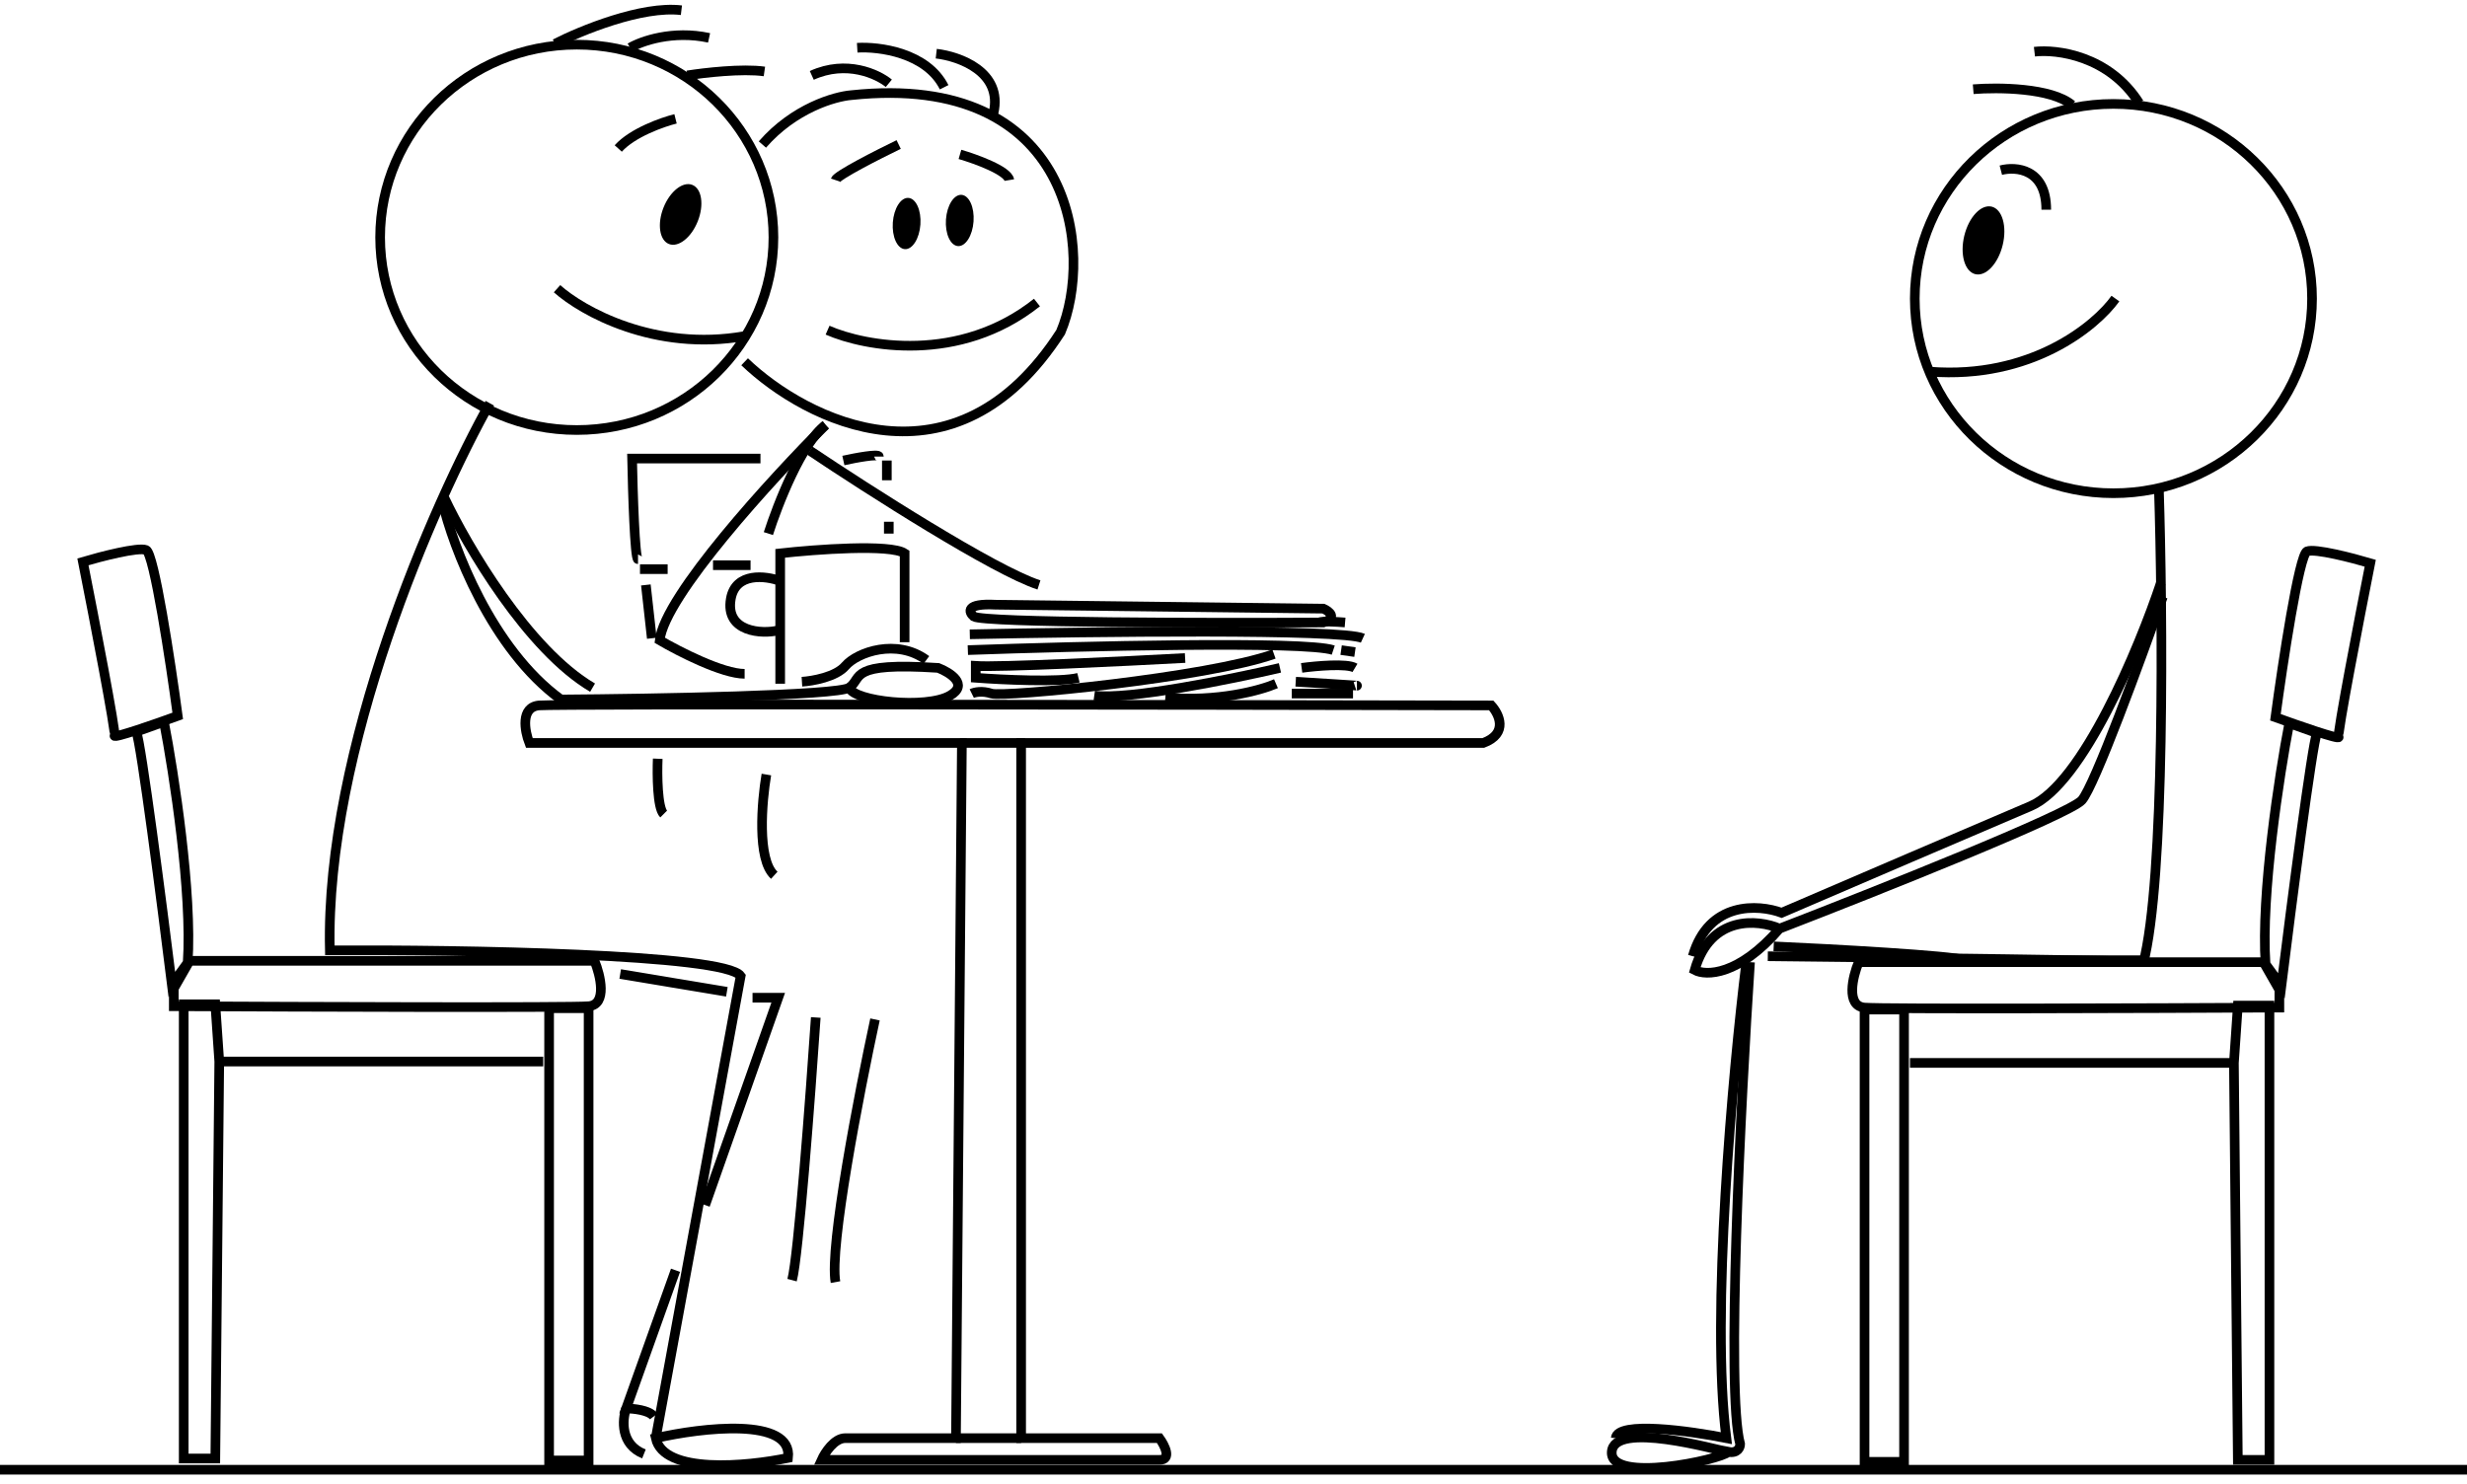
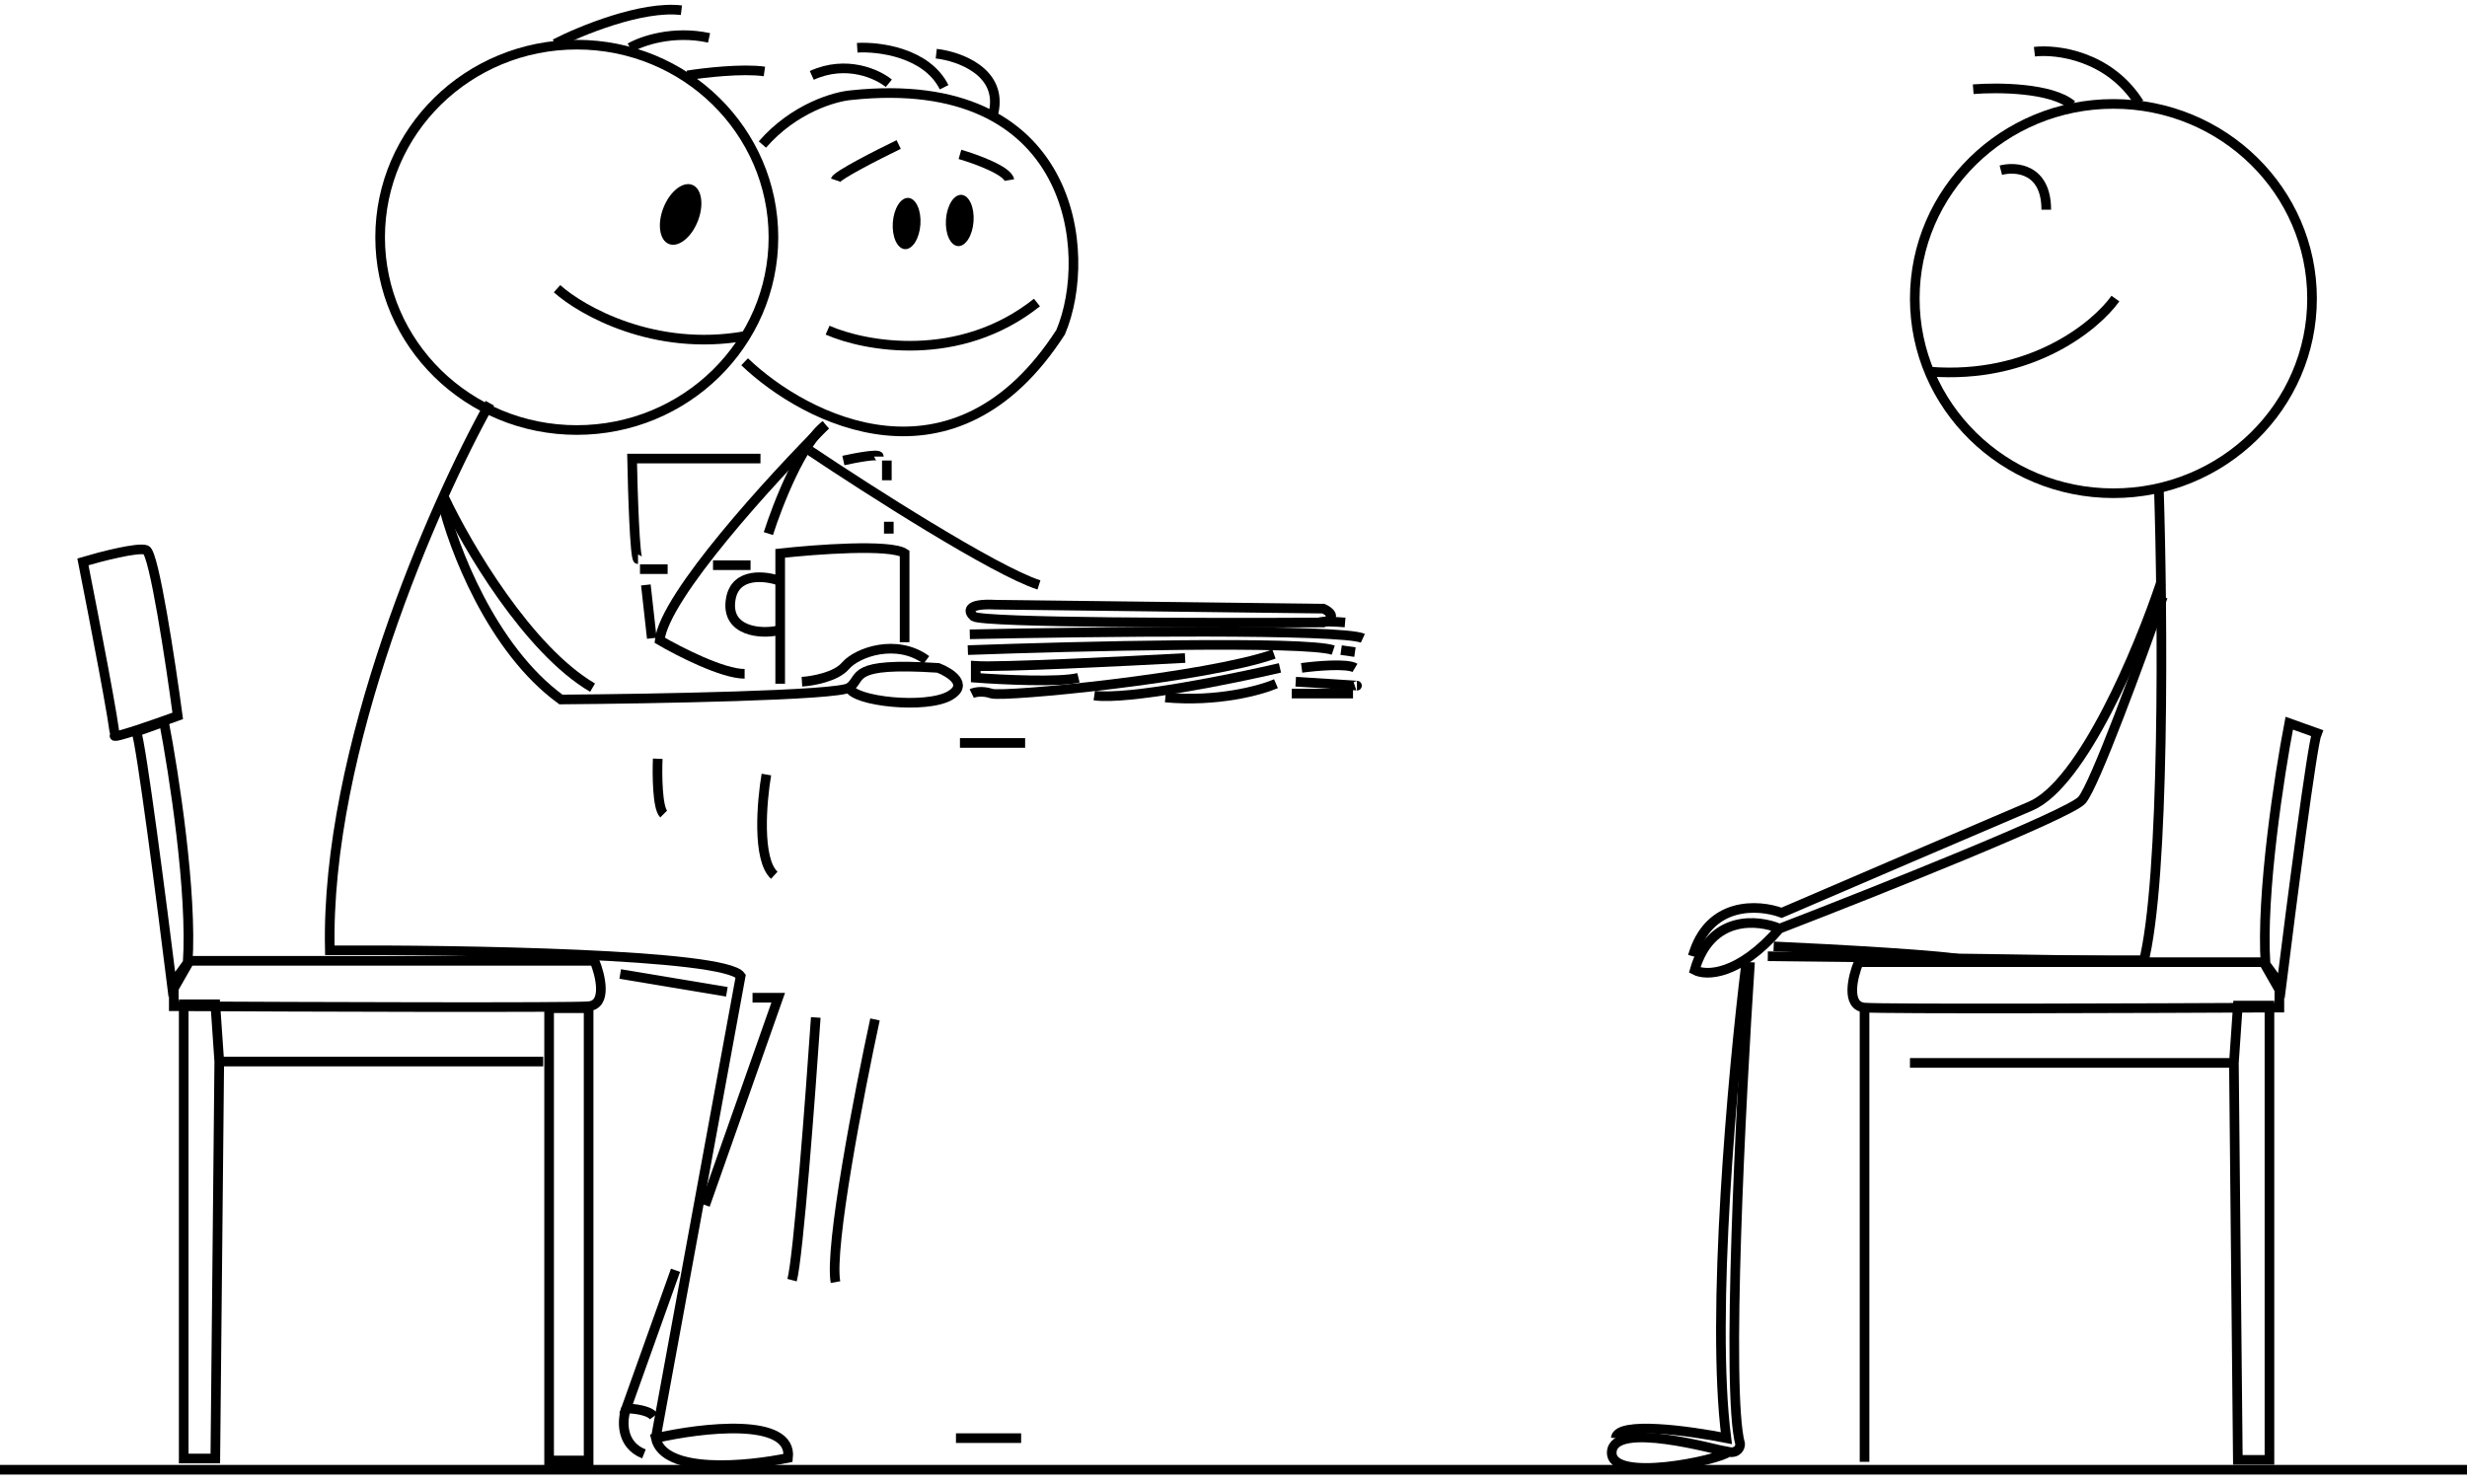
<svg xmlns="http://www.w3.org/2000/svg" width="256" height="154" viewBox="0 0 256 154" fill="none">
  <path d="M103.303 62.755C100.188 62.591 100.502 63.507 101.049 63.985C102.196 64.641 125.713 64.668 137.328 64.6C138.804 64.108 137.943 63.438 137.328 63.165L103.303 62.755Z" stroke="black" />
  <path d="M139.578 64.6C138.758 64.531 137.077 64.436 136.914 64.6" stroke="black" />
  <path d="M100.636 65.829C113.344 65.556 139.292 65.256 141.424 66.24" stroke="black" />
  <path d="M100.433 67.469C111.843 67.059 135.4 66.485 138.351 67.469" stroke="black" />
  <path d="M139.169 67.469L140.604 67.674" stroke="black" />
  <path d="M122.979 68.289C116.693 68.631 103.548 69.273 101.253 69.109V70.339C103.985 70.544 109.943 70.831 111.911 70.339" stroke="black" />
  <path d="M100.839 71.978C101.113 71.842 101.905 71.651 102.889 71.978C104.119 72.388 125.23 70.339 132.199 67.879" stroke="black" />
  <path d="M135.071 69.314C136.574 69.109 139.785 68.822 140.605 69.314" stroke="black" />
  <path d="M132.819 69.314C127.832 70.475 116.996 72.675 113.553 72.183" stroke="black" />
  <path d="M134.455 70.749C136.709 70.885 141.137 71.159 140.809 71.159" stroke="black" />
  <path d="M132.407 70.954C130.835 71.637 126.34 72.88 120.929 72.388" stroke="black" />
  <path d="M134.048 71.978H140.402" stroke="black" />
-   <path d="M85.263 151.504H120.312C121.624 151.504 120.858 150.001 120.312 149.25H105.963V77.103H153.925C156.548 76.119 155.564 74.096 154.745 73.208C122.634 73.14 57.92 73.044 55.953 73.208C53.985 73.372 54.45 75.873 54.928 77.103H99.815L99.2 149.25H87.722C86.575 149.25 85.604 150.753 85.263 151.504Z" stroke="black" />
  <path d="M99.2 149.25H105.964" stroke="black" />
  <path d="M99.614 77.102H106.377" stroke="black" />
  <path d="M85.877 34.265C89.772 35.973 99.569 37.791 107.604 31.396" stroke="black" />
  <path d="M97.155 5.57C99.546 5.843 104.083 7.456 103.099 11.719" stroke="black" />
  <path d="M77.269 37.544C83.623 43.625 99.077 51.523 110.063 34.47C113.547 26.271 111.457 7.415 88.337 9.874C86.629 10.011 82.393 11.227 79.113 14.998" stroke="black" />
-   <path d="M239.4 57.221C238.58 57.549 236.872 68.836 236.121 74.438C238.375 75.258 242.843 76.816 242.68 76.488C242.516 76.16 244.797 64.326 245.959 58.451C244.114 57.904 240.22 56.893 239.4 57.221Z" stroke="black" />
  <path d="M15.164 57.08C15.984 57.408 17.692 68.695 18.443 74.297C16.189 75.117 11.721 76.675 11.885 76.347C12.049 76.019 9.767 64.186 8.605 58.31C10.45 57.763 14.344 56.752 15.164 57.08Z" stroke="black" />
  <path d="M235.096 100.059C234.604 92.844 236.53 80.382 237.555 75.053L240.426 76.078C239.934 77.225 237.761 94.046 236.736 102.313L235.096 100.059Z" stroke="black" />
  <path d="M19.475 99.918C19.967 92.703 18.041 80.241 17.016 74.912L14.145 75.937C14.637 77.085 16.81 93.905 17.834 102.172L19.475 99.918Z" stroke="black" />
  <path d="M192.872 99.854H234.889L236.53 102.723V104.568C223.002 104.636 195.454 104.732 193.486 104.568C191.519 104.404 192.257 101.357 192.872 99.854Z" stroke="black" />
  <path d="M61.693 99.713H19.675L18.034 102.582V104.427C31.562 104.495 59.11 104.591 61.078 104.427C63.045 104.263 62.307 101.216 61.693 99.713Z" stroke="black" />
-   <path d="M193.483 151.709V104.773H197.583V151.709H193.483Z" stroke="black" />
+   <path d="M193.483 151.709V104.773V151.709H193.483Z" stroke="black" />
  <path d="M61.081 151.568V104.632H56.981V151.568H61.081Z" stroke="black" />
  <path d="M198.197 110.307H231.812M231.812 110.307L232.221 151.504H235.501V104.363H232.221L231.812 110.307Z" stroke="black" />
  <path d="M56.367 110.166H22.753M22.753 110.166L22.343 151.364H19.063V104.222H22.343L22.753 110.166Z" stroke="black" />
  <path d="M181.6 99.854C180.643 114.269 179.099 144.454 180.575 149.865C180.575 150.206 180.33 150.849 179.346 150.685M179.346 150.685C178.117 150.48 167.458 147.405 167.253 150.685C167.048 153.964 178.526 151.505 179.346 150.685Z" stroke="black" />
  <path d="M184.055 98.214C190.067 98.487 202.461 99.157 203.937 99.649H222.383" stroke="black" />
  <path d="M183.445 99.239C196.563 99.375 222.676 99.689 222.184 99.853" stroke="black" />
  <path d="M239.92 30.986C239.92 42.133 230.701 51.187 219.309 51.187C207.916 51.187 198.697 42.133 198.697 30.986C198.697 19.838 207.916 10.784 219.309 10.784C230.701 10.784 239.92 19.838 239.92 30.986Z" stroke="black" />
-   <path d="M207.332 25.315C207.113 26.214 206.713 26.953 206.268 27.426C205.812 27.911 205.392 28.039 205.092 27.967C204.793 27.894 204.479 27.587 204.296 26.947C204.118 26.322 204.102 25.482 204.32 24.582C204.539 23.683 204.939 22.944 205.384 22.471C205.841 21.986 206.261 21.858 206.56 21.93C206.859 22.003 207.173 22.31 207.356 22.951C207.534 23.575 207.55 24.415 207.332 25.315Z" fill="black" stroke="black" />
  <path d="M207.626 17.663C209.197 17.253 212.34 17.499 212.34 21.762" stroke="black" />
  <path d="M219.516 30.986C217.467 33.855 210.744 39.389 200.25 38.569" stroke="black" />
  <path d="M204.761 9.259C207.289 9.054 212.877 9.095 215.009 10.899" stroke="black" />
  <path d="M211.114 5.365C213.437 5.092 218.862 5.775 221.977 10.694" stroke="black" />
  <path d="M224.024 50.662C224.434 63.507 224.68 91.368 222.385 100.059" stroke="black" />
  <path d="M224.233 60.501C221.978 67.264 216.116 81.366 210.705 83.661C205.294 85.957 191.234 91.997 184.88 94.73C182.488 93.841 177.296 93.5 175.656 99.239" stroke="black" />
  <path d="M224.436 61.935C222.181 68.357 217.344 81.571 216.032 83.046C214.721 84.522 194.579 92.543 184.673 96.369M184.673 96.369C182.418 95.413 177.499 94.934 175.859 100.673C177.021 101.288 180.41 101.288 184.673 96.369Z" stroke="black" />
  <path d="M181.192 100.059C179.825 111.127 177.502 136.46 179.142 149.25C175.384 148.498 167.828 147.446 167.664 149.25" stroke="black" />
  <path d="M0 152.529H256" stroke="black" />
  <path d="M80.259 24.632C80.259 35.666 71.132 44.628 59.852 44.628C48.573 44.628 39.446 35.666 39.446 24.632C39.446 13.597 48.573 4.635 59.852 4.635C71.132 4.635 80.259 13.597 80.259 24.632Z" stroke="black" />
  <ellipse cx="70.629" cy="22.255" rx="1.914" ry="3.299" transform="rotate(21.573 70.629 22.255)" fill="black" />
-   <path d="M70.1 12.334C68.733 12.675 65.632 13.769 64.156 15.408" stroke="black" />
  <path d="M57.803 29.961C60.399 32.284 67.928 36.52 77.274 34.88" stroke="black" />
  <path d="M50.829 41.849C45.09 52.097 33.735 77.799 34.227 98.624C47.755 98.555 75.22 98.993 76.86 101.288L68.046 149.25M68.046 149.25C72.829 148.157 82.271 147.036 81.779 151.3C77.543 152.188 68.866 153.021 68.046 149.25Z" stroke="black" />
  <path d="M64.359 101.083L75.427 102.928" stroke="black" />
  <path d="M78.09 103.543H80.755L73.171 125.064" stroke="black" />
  <path d="M70.099 131.828L64.975 146.175C65.727 146.175 67.353 146.339 67.845 146.995" stroke="black" />
  <path d="M64.975 146.175C64.565 147.337 64.36 149.906 66.82 150.89" stroke="black" />
  <path d="M84.652 105.592C84.106 113.654 82.849 130.393 82.193 132.853" stroke="black" />
  <path d="M90.798 105.798C89.158 113.381 86.042 129.45 86.698 133.058" stroke="black" />
  <path d="M68.252 78.742C68.184 80.382 68.211 83.825 68.867 84.481" stroke="black" />
  <path d="M79.527 80.382C79.049 83.183 78.543 89.195 80.347 90.835" stroke="black" />
  <path d="M45.909 52.097C47.002 56.743 50.992 67.346 58.207 72.593C67.703 72.525 86.984 72.183 88.131 71.363M88.131 71.363C89.566 70.339 87.926 68.699 97.355 69.314C98.585 69.792 100.552 71.035 98.585 72.183C96.125 73.618 88.541 72.798 88.131 71.363Z" stroke="black" />
  <path d="M83.216 70.749C84.309 70.68 86.741 70.257 87.725 69.109C88.955 67.674 93.054 66.239 96.128 68.494" stroke="black" />
  <path d="M80.96 70.954V57.426C84.649 57.016 92.397 56.442 93.873 57.426V66.649" stroke="black" />
  <path d="M80.961 60.296C79.458 59.749 76.329 59.353 75.837 62.14C75.222 65.625 79.117 65.83 80.756 65.42" stroke="black" />
  <path d="M78.914 47.588H65.592C65.66 51.072 65.879 58.041 66.207 58.041" stroke="black" />
  <path d="M67.021 60.705L67.636 66.239" stroke="black" />
  <path d="M66.411 59.066H69.281" stroke="black" />
  <path d="M73.99 58.656H77.885" stroke="black" />
  <path d="M87.517 47.793C88.746 47.519 91.206 47.055 91.206 47.383" stroke="black" />
  <path d="M92.028 47.793V49.842" stroke="black" />
  <path d="M85.674 44.103C80.14 49.637 68.949 61.853 68.457 66.445C70.438 67.606 74.975 69.929 77.27 69.929" stroke="black" />
  <path d="M79.734 55.376C80.691 52.37 83.219 45.907 85.678 44.103" stroke="black" />
  <path d="M84.035 46.768C90.047 50.799 103.22 59.23 107.811 60.705" stroke="black" />
  <path d="M92.231 54.147V55.377" stroke="black" />
  <path d="M46.119 51.687C48.442 56.606 54.768 67.428 61.491 71.364" stroke="black" />
  <path d="M57.593 4.545C60.257 3.179 66.611 0.569 70.71 1.061" stroke="black" />
  <path d="M65.382 4.955C66.543 4.272 69.809 3.11 73.58 3.93" stroke="black" />
  <path d="M71.329 7.825C73.037 7.551 77.027 7.087 79.322 7.415" stroke="black" />
  <path d="M93.256 14.998C91.138 16.023 86.861 18.196 86.697 18.688" stroke="black" />
  <path d="M99.614 16.023C101.253 16.501 104.574 17.704 104.738 18.688" stroke="black" />
  <path d="M92.232 8.644C91.07 7.688 87.846 6.185 84.238 7.825" stroke="black" />
  <path d="M88.953 4.955C91.207 4.819 96.167 5.447 97.971 9.054" stroke="black" />
  <ellipse cx="94.079" cy="23.197" rx="1.435" ry="2.665" transform="rotate(3.991 94.079 23.197)" fill="black" />
  <ellipse cx="99.593" cy="22.88" rx="1.435" ry="2.665" transform="rotate(3.991 99.593 22.88)" fill="black" />
</svg>